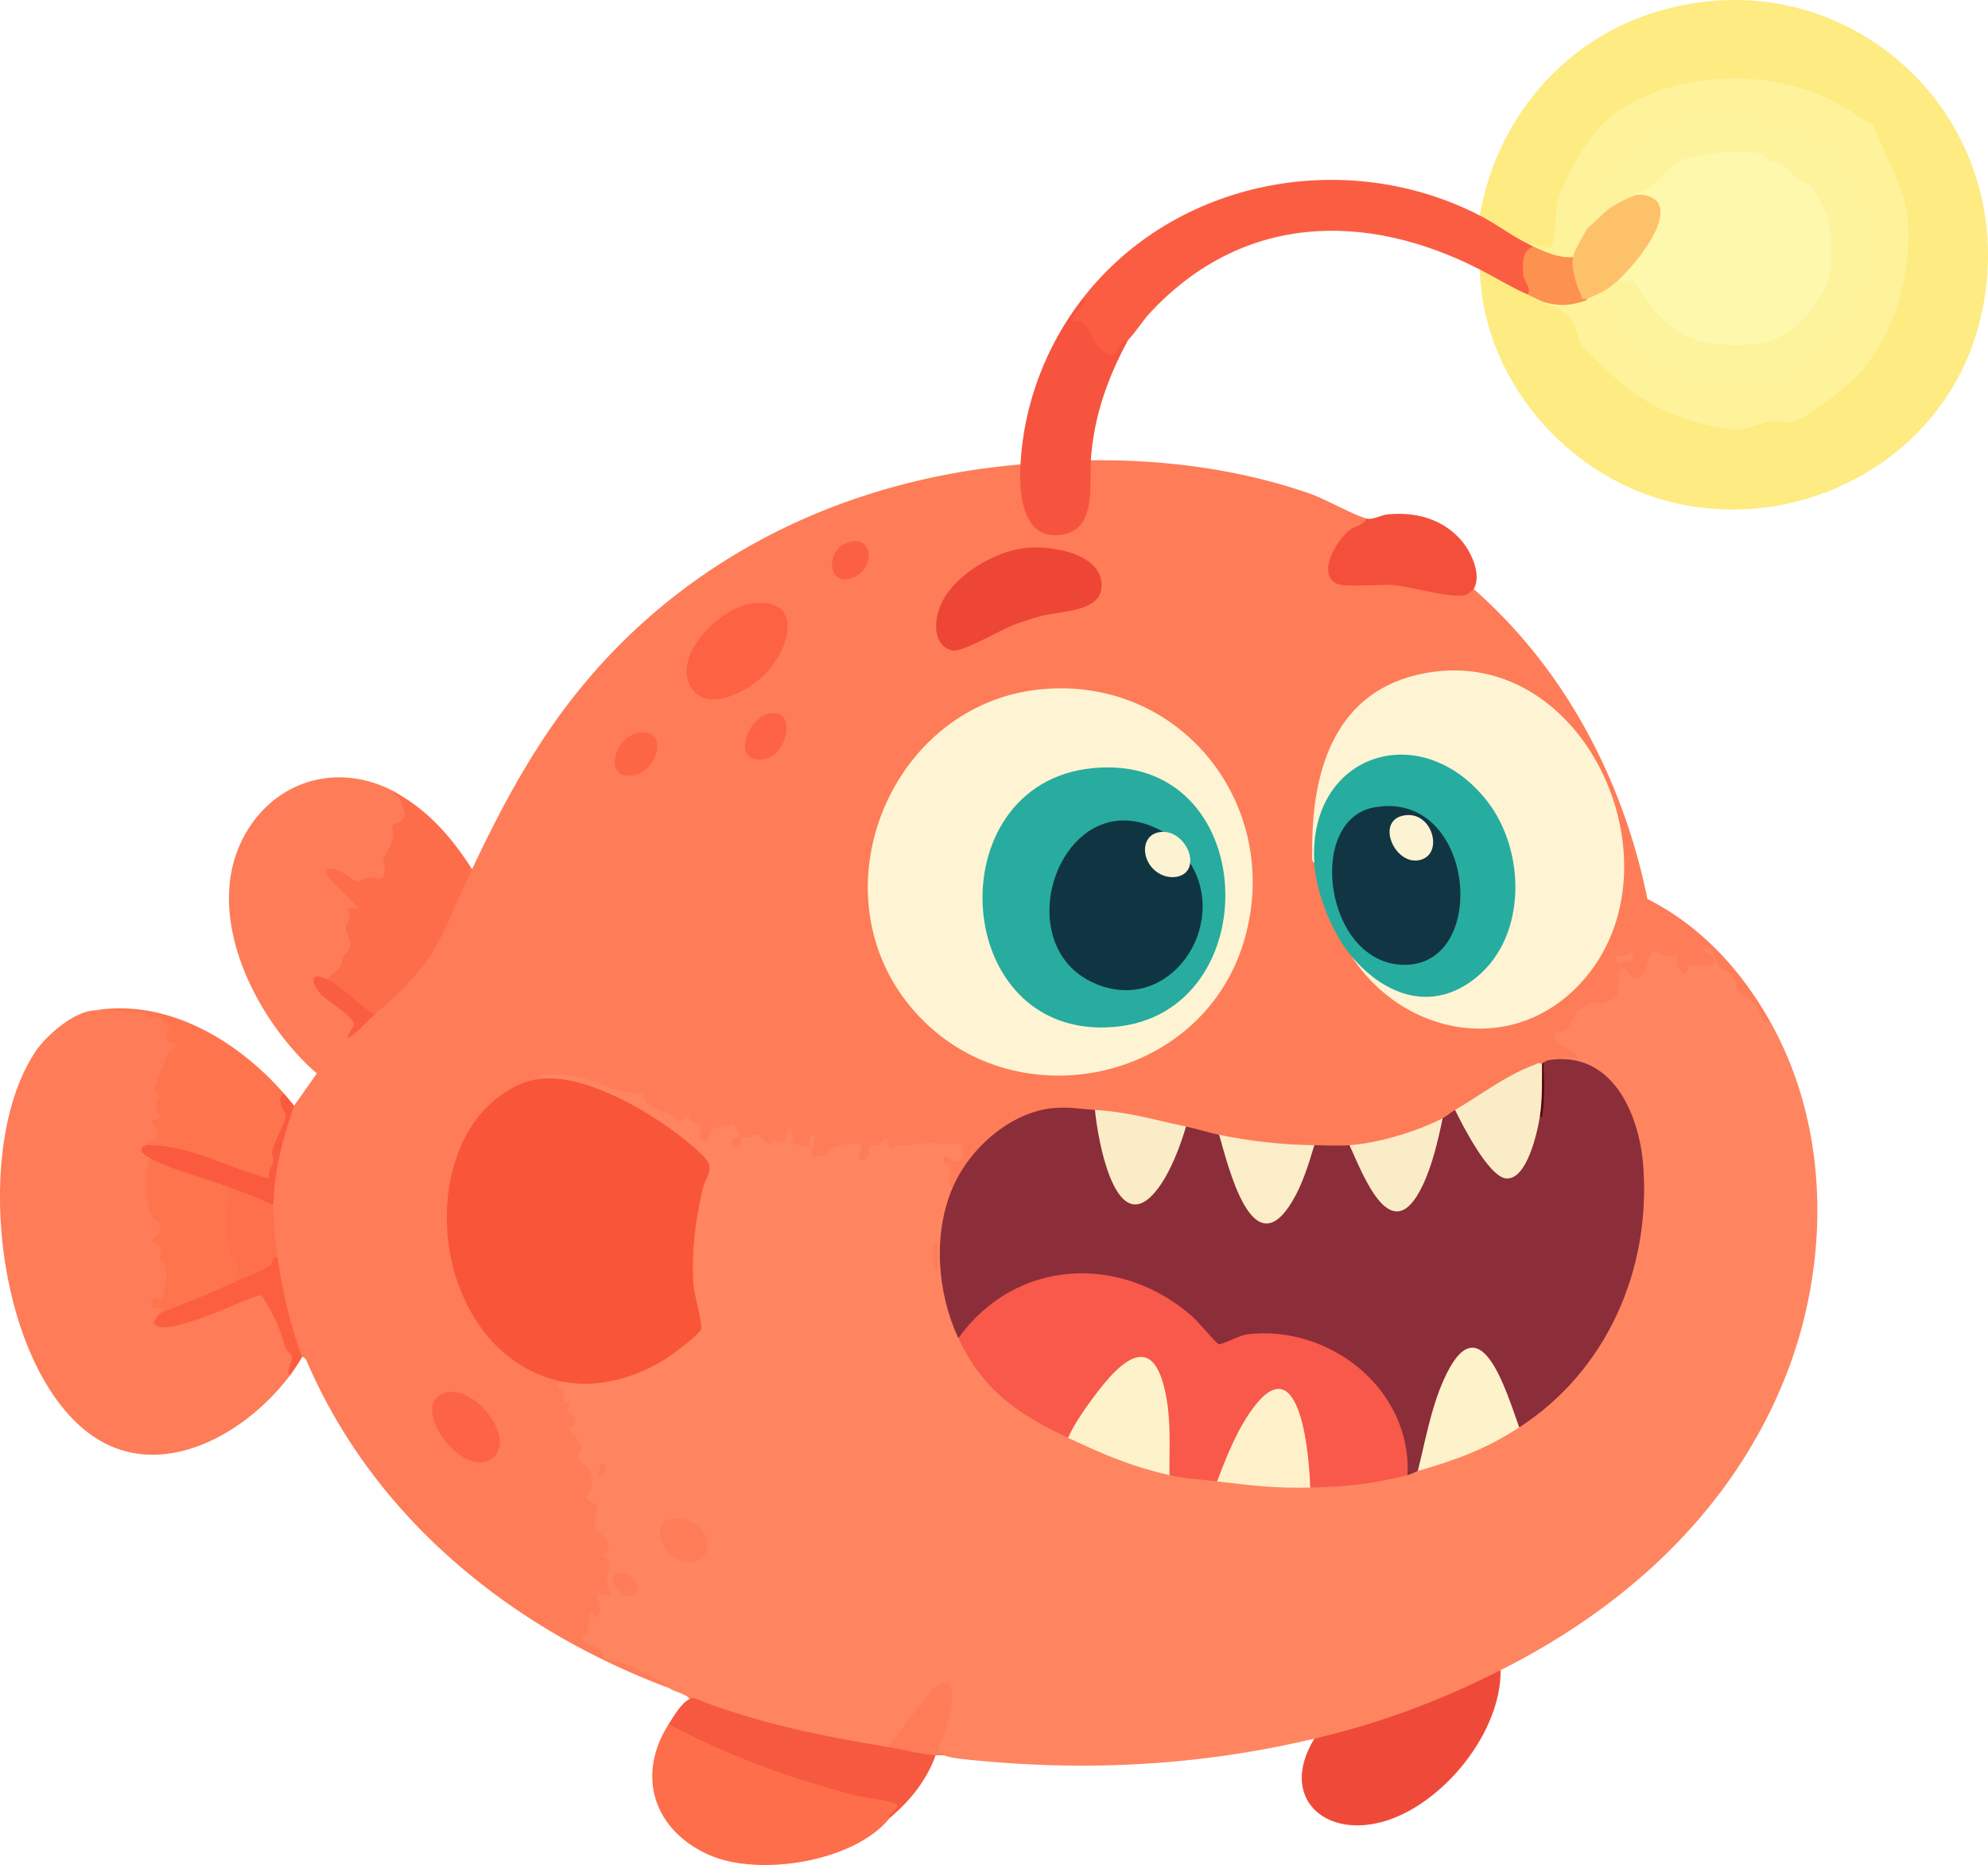
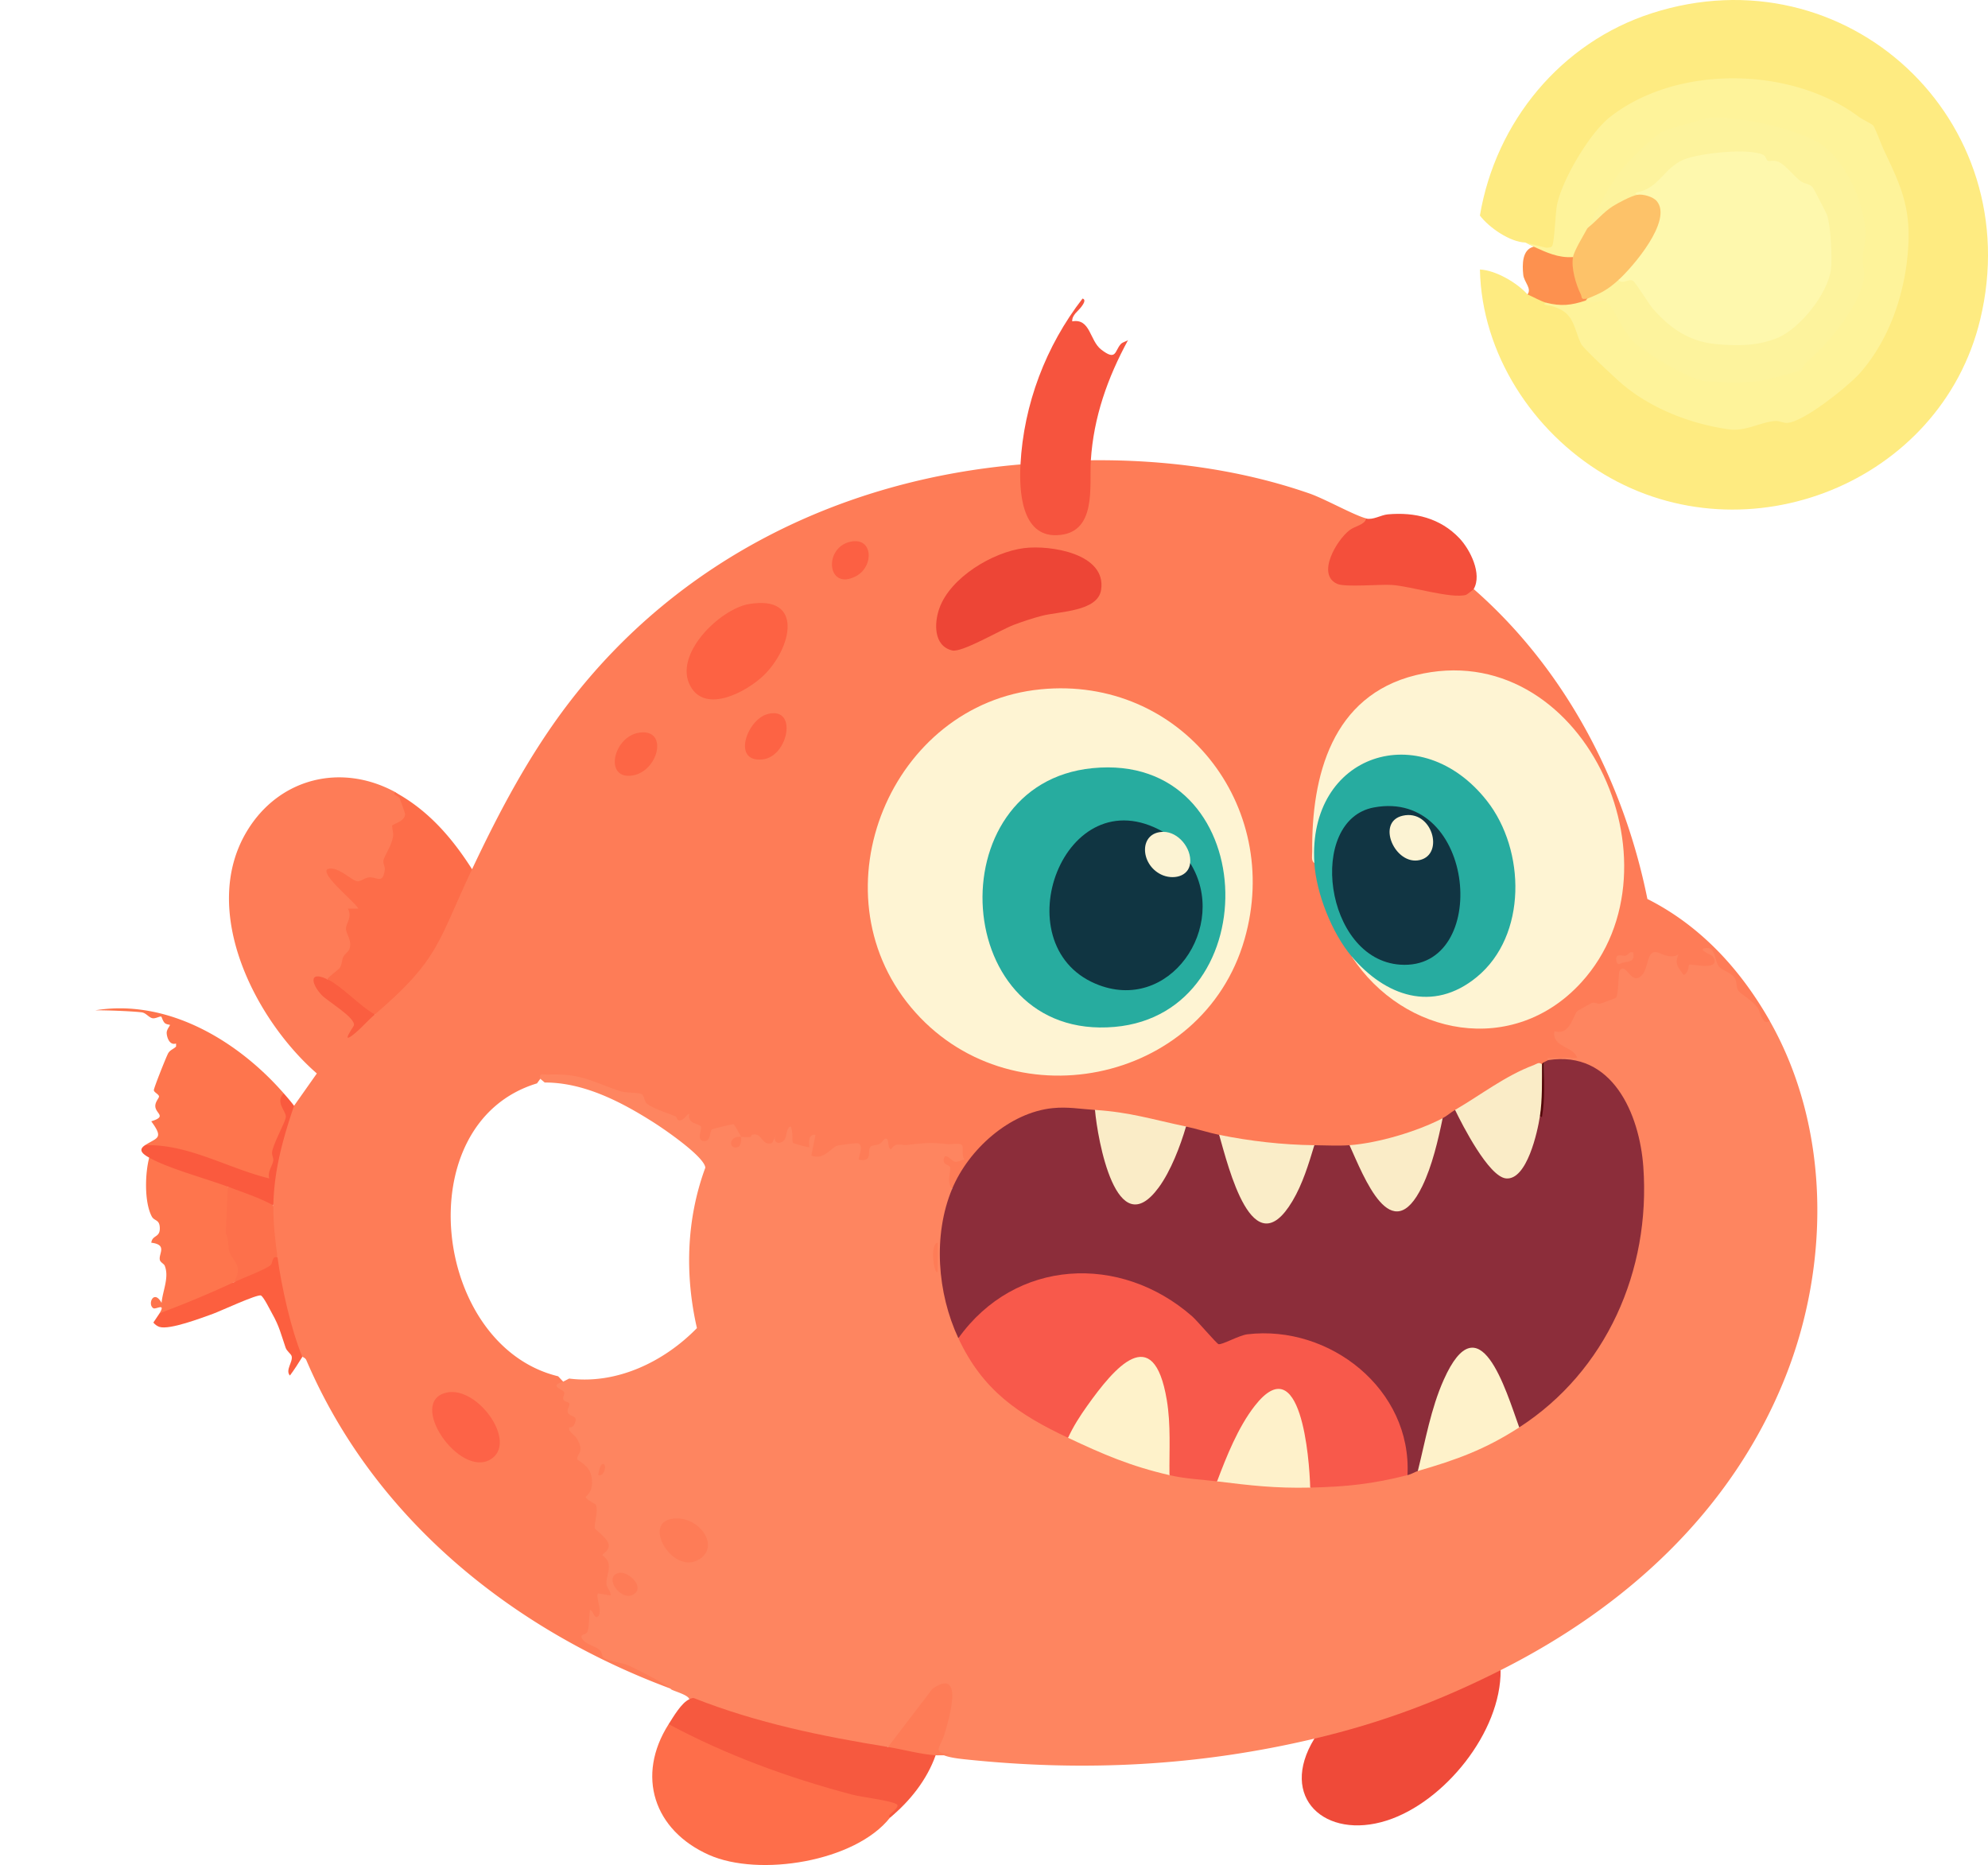
<svg xmlns="http://www.w3.org/2000/svg" width="242" height="227" fill="none" viewBox="0 0 242 227">
  <g clip-path="url(#a)">
    <path fill="#fe7c57" d="M166.294 63.112c.279.25.433.515.153.75-2.428.568-6.86 6.642-2.297 6.892l5.643-.035a53 53 0 0 0 8.341 1.24q.73-.612 1.262-.26c11.075 9.693 18.237 23.31 21.142 37.718 6.464 3.256 11.331 8.57 14.884 14.816-.436 1.839-1.608-.556-2.031-1.475l-2.179-1.892c-.209-1.344-1.03-2.356-2.464-3.046q-1.284.44-2.706.111c-.75 2.258-2.259.622-2.514-1.03a8.3 8.3 0 0 1-2.083-.523q-1.339 4.864-3.857 2.17c.196 2.793-.748 4.291-3.63 3.99q-1.899.814-2.83 2.97-1.84.739-1.083 1.031 2.143.863 2.262 2.384a12.8 12.8 0 0 0-3.839.104c.287.646-.02.732-.504.252q-.044.287-.252.253a95 95 0 0 0-9.618 5.571l-.963-.015c.225.73-.957 1.584-1.511 1.01l-.62.869c-3.182 1.445-6.583 2.448-10.054 2.862l-.663-.447c-.834.879-3.403.811-4.283 0a4 4 0 0 1-.692.323c-1.348.46-9.07-.386-10.292-1.124a4.3 4.3 0 0 1-.607-.465c-1.07.591-3.262-.055-4.031-1.01l-.864.331a68.4 68.4 0 0 0-9.48-1.791l-.74-.56-.61.459c-6.908-1.419-13.12 2.695-16.085 8.83l-.686.308q-1.28.118-.743-2.311c-1.683-1.247-.36-2.978 1.204-1.455.471.139.376-1.141.323-1.192-.305-.28-7.419-.136-8.127.546l-.703-.298c.315-.76-1.464-.111-1.522-.03-.045 2.561-2.925 2.323-2.023-.288l-2.219.267c-1.083.958-3.65 2.488-3.719.152q-1.725.012-2.385-1.154c-1.36 1.237-3.023.866-4.18-.394-.342.555-1.486.611-1.6-.159 1.384.593-.332 2.561-1.393 1.507-.922-.916.534-2.727 1.393-1.507q-.757.026-1.15-.986l-2.082.465c-.322 2.405-2.71 1.874-2.22-.51-.183-.22-1.624-.929-1.942-.482a84 84 0 0 1-4.491-2.253q-.329-1.493-2.3-1.18l-4.054-1.553c-1.842-.571-4.709-1.344-6.197-.578l-.416.573c-15.854 4.799-12.758 31.924 2.577 35.65l.61.651.03.551c.592.301.718.788.522 1.402.859.285.78.904.516 1.631 1.166.407 1.245 1.46.38 2.284.877.899 1.628 2.154.83 3.344 1.725 1.043 2.317 3.116 1.198 4.829q1.757.94.875 3.573c1.1.927 2.471 2.13 1.166 3.483q.971 1.379.275 3.466c.77 1.326.61 2.098-1.061 1.833.3 1.182.62 2.794-1.053 2.693q.09 1.382-.789 2.083 1.888.692 2.401 2.084c1.121-.066 8.057 3.026 7.951 3.761a1 1 0 0 1-.139.358c-19.322-7.18-36.15-20.746-44.374-40.009-.108-.252-.456-.369-.468-.401l-.72-.455c-.747-1.791-3.04-9.838-2.588-11.282.045-.144.156-.268.285-.384-1.051-1.556-1.36-4.655-.504-6.314-.779-1.743-.073-4.781.41-6.741.202-.819 1.446-4.845 1.638-5.032.138-.136.302-.247.474-.351l2.76-3.914c-7.577-6.613-14.309-19.893-8.504-29.5 3.91-6.474 11.497-8.332 18.088-4.723 1.564 1.2 2.65 3.326.123 4.293q.167 2.088-1.098 4.077c.489 1.793-.169 3.104-2.134 2.465q-1.175.637-2.139.285-5.09-3.353.542 2.008c.77.616.715 1.445-.323 1.521q-.798 1.877.01 3.672c-.007.881-1.947 5.011-3.295 4.41l-.46.348c-1.411-.692-.26.811.294 1.364q2.646 1.539 3.907 3.865.981-1.397 2.054-1.284l.244-.878c5.605-4.198 8.213-10.098 10.83-16.359l.766-.442c3.333-7.06 6.986-13.967 11.74-20.18 13.36-17.453 33.209-27.227 55.02-29.07l.489.305c-.103 2.154.046 6.417 2.288 7.466 5.061 2.369 5.628-4.797 5.27-8.022l.519-.255c8.958-.099 18.111 1.096 26.583 4.036 1.915.664 5.5 2.687 6.923 3.036z" />
    <path fill="#fe8560" d="m188.463 129.032-.131-.253h3.655c-.41-1.48-3.083-1.255-2.771-3.281 1.94.609 2.247-1.977 2.837-2.462.078-.064 1.615-.917 1.706-.955.37-.147.723.167 1.058.071.249-.071 1.864-.652 1.919-.738.295-.444.27-3.038.406-3.25.693-1.089 1.305 1.341 2.333.833 1.247-.616.876-3.038 1.967-3.119.59-.046 1.739.98 2.887.273-.526 1.209-.04 1.586.63 2.523.6-.235.59-1.205.643-1.255.191-.175 4.068.894 2.894-1.026-.08-.131-2.134-.932-.756-1.005 1.106-.061.968 1.558 1.517 2.263.383.49 1.597.707 1.99 1.541.204.429.081.934.371 1.396.246.394 1.698 1.147 2.39 2.15.245.353.567 2.202 1.406 1.495 7.412 13.03 7.387 29.676 1.887 43.439-6.477 16.205-19.338 27.916-34.637 35.614-.172.23-.35.455-.555.652-.204.197-.395.381-.624.495-6.271 3.119-13.053 5.63-19.85 7.304-.249.061-.521.046-.801.026a5.4 5.4 0 0 1-.846-.144c-14.085 3.336-28.032 4.038-42.447 2.523-.799-.084-1.92-.21-2.648-.503.098-.156.733-.164 1.01-.126.129.018-2.524.217-2.146-.71.489-.651 2.428-7.408 1.348-7.41-.353 0-1.016.29-1.278.533l-4.945 6.501-.791.204a6 6 0 0 1-.879.197c-.295.038-.58.071-.854.028-7.59-1.179-15.547-2.947-22.452-6.036-.116-.581-2.242-1.069-2.267-1.263-.04-.316-4.041-2.344-5.104-2.839-.65-.303-2.54-.563-3.05-.927-.22-.154-.17-.624-.42-.891-.548-.586-1.803-.69-2.256-1.538-.18-.549.541-.304.71-.786.214-.614.181-1.909.295-2.617.345-.065.56 1.241 1.003.758.579-.629-.401-2.457.005-2.778l1.508.252c.048-.55-.45-.856-.503-1.409-.073-.76.43-1.566.25-2.498-.11-.555-.75-.942-.75-1.018 0-.131.845-.5.767-1.25s-1.668-1.854-1.696-2.015c-.088-.508.484-2.233.116-2.869-.063-.109-1.207-.632-1.201-.938 0-.136 1.032-.606.69-2.467-.265-1.427-1.706-1.96-1.723-2.099-.099-.803.992-.796-.116-2.622-.21-.346-1.096-.846-.857-1.26.018-.028.378.053.57-.318.64-1.233-.451-.907-.729-1.46-.191-.379.207-.808.164-1.104-.035-.252-.64-.209-.748-.576-.076-.25.217-.651.098-.863-.171-.311-1.89-.755-.126-1.251l.746-.386c5.85.745 11.616-2.099 15.554-6.142-1.469-6.423-1.308-13.205 1.023-19.524-.104-1.326-4.92-4.629-6.17-5.428-3.973-2.54-8.583-4.955-13.382-4.937l-.544-.46c-.142-.765.385-.485.869-.505 4.217-.164 5.366.859 8.842 2.005.794.263 2.255.152 2.638.384.33.2.322.834.562 1.079.551.563 2.758 1.293 3.522 1.601.297.121.106.808.95.359.196-.104.632-.758.753-.632-.245 1.213 1.146 1.134 1.413 1.506.217.303-.567 1.576.25 1.765 1.002.235.788-1.134 1.103-1.387.106-.085 2.491-.664 2.625-.644.088.015.892 1.448.91 1.536-1.568-.131-1.5 1.619-.384 1.258.388-.124.459-.899.383-1.258 1.862.157.945-.152 1.414-.258 1.204-.275 1.065 1.407 2.365 1.018l.504-1.01c-.582 1.071.56 1.275 1.025.581.277-.412.194-1.422.736-1.591.3.421.164 1.843.285 1.99.065.078 1.914.611 1.985.535-.02-.606-.166-1.566.756-1.515l-.502 2.523c1.527.621 2.396-.977 3.202-1.207.202-.058 2.316-.318 2.434-.286.889.25-.025 1.829.161 2.001 1.703.318.985-.978 1.371-1.528.191-.273.806-.205 1.131-.382.284-.151.478-.538.65-.613.619-.276.214 1.108.753 1.255.655-.945 1.217-.435 1.973-.523 2.128-.248 2.892-.328 4.945-.088.405.048 1.511-.228 1.738.149.171.283-.096 1.29.287 1.727-.383.02-.733.298-1.128.26-.454-.04-1.207-1.207-1.391-.381s.731.75.768 1.048c.074.548-.453 1.952.237 2.612l.177.934c-1.87 5.299-1.419 11.156.715 16.311l-.133.94.831.555c2.454 5.11 6.971 8.443 12.004 10.762l.519.808 1.053-.063c3.379 1.599 6.848 3.011 10.485 3.897l.807.712.77-.353 4.434.535.59.576.897-.399c3.177.399 6.361.71 9.568.667l.872.492.896-.53c3.348-.091 6.681-.462 9.941-1.258l1.003.273c.164-.727.695-1.099 1.26-.505l.675-.722c3.733-1.074 7.376-2.476 10.679-4.552l.993-.03.597-1.008c10.525-7.309 15.41-20.084 13.782-32.619-.692-5.339-4.071-11.37-10.213-10.651l-.642-.424z" />
    <path fill="#feeb81" d="M180.149 26.237c1.923-11.419 9.876-21.067 20.913-24.623C224.76-6.024 246.92 14.62 241.045 38.92c-4.799 19.846-28.364 29.23-45.81 18.793-8.661-5.18-14.874-14.674-15.083-24.91 1.927.088 4.499 1.6 5.794 3.03.577-.53 2.237.248 2.268 1.01l.052.215q3.742.038 4.626 4.531c5.502 6.271 14.357 12.368 22.96 9.168 1.577.28 2.124.243 3.502-.5 9.266-4.993 14.972-16.742 11.566-27.06-.355-1.076-2.643-6.82-3.25-7.541-.607-.723-4.696-2.918-5.651-3.347-8.227-3.703-21.237-3.17-27.394 4.046-3.683 4.32-4.749 8.6-5.331 13.927q-1.69.267-3.6-.763c-1.851-.04-4.418-1.798-5.542-3.283z" />
-     <path fill="#fe7c57" d="M11.611 122.97c1.912-.119 3.87-.164 5.772.116 1.254.187 4.479.937 3.41 2.607l.076.426q1.881 1.41.026 2.357l-1.605 4.064q.87.787.118 2.121c.55.91.756 1.341-.13 2.185 1.12 1.788.062 2.321-1.623 2.541q.227.777.504 1.515l.408.45c-.388 2.119-.514 4.448.34 6.463 1.202.727 1.494 2.17.32 3.079 1.08.467.962 1.341.695 2.313 1.35 1.084.726 3.675.275 5.155q-.068 1.075-.781 1.483.534.346-.073 1.076c.45.712 5.517-1.144 6.391-1.48q3-1.516 6.185-2.205c1.073.331 3.005 5.407 3.353 6.71q1.232 1.2.015 3.476c-5.653 7.491-16.632 13.54-25.059 6.559-10.79-8.938-13.541-34.68-5.88-46.038 1.343-1.99 4.782-4.938 7.258-4.973z" />
-     <path fill="#fb5d43" d="M180.15 26.237c1.899.977 3.63 2.298 5.542 3.283q.611.149 1.008.505c-.93 1.526-1.205 3.114-.187 4.781.199.627.179 1.109-.569 1.028-2.013-.879-3.847-2.036-5.794-3.03-14.05-7.181-29.007-6.732-40.185 5.3-.932 1.006-1.655 2.254-2.643 3.287l-.685.697c-1.605 3.725-3.819-.137-4.913-2.172q-2.285-.565-1.098-1.693.924-.877 1.154-1.884c11.268-14.543 32.095-18.483 48.37-10.102" />
    <path fill="#fe6e4a" d="M108.351 221.219c-4.235 5.387-15.955 7.258-22.046 4.548-6.724-2.99-8.903-9.643-4.91-15.914l.937.116c8.155 3.71 16.844 7.352 25.533 8.711q3 .238.486 2.539" />
    <path fill="#ef4a39" d="M182.669 203.286c.078 7.512-6.85 16.069-13.866 18.301-7.478 2.38-13.206-2.783-8.808-9.966 8.193-1.942 15.181-4.564 22.674-8.335" />
    <path fill="#fd6d49" d="M57.462 105.795c-4.217 8.931-3.966 10.936-11.84 17.68l-.615.22a176 176 0 0 0-5.084-3.897l-.093-.617c.264-.371 1.363-1.144 1.521-1.369.3-.426.232-.921.438-1.338.192-.389.66-.662.766-1.008.32-1.061-.453-1.758-.435-2.475.017-.644.79-1.369.231-2.392l1.26-.005c-.3-.735-4.547-4.066-3.776-4.794 1.247-.5 2.924 1.394 3.69 1.465.39.036.882-.452 1.477-.477.909-.038 1.61.843 1.836-.917.05-.396-.232-.77-.156-1.149.118-.591.98-1.753 1.161-2.91.068-.442-.163-1.247-.098-1.331.194-.24 1.52-.495 1.567-1.376.005-.104-.574-1.75-.668-1.95-.13-.278-1.053-.49-.498-.7 4.01 2.195 6.892 5.534 9.32 9.345z" />
    <path fill="#fe754d" d="M34.536 133.073q.216 1.322.572 2.657c-.753 1.874-1.161 3.631-1.532 5.566-.065.341-.504 2.372-.614 2.43-.157.086-.35.101-.555.096a173 173 0 0 0-11.989-3.741q-1.661.045-2.763-.694c1.458-.945 2.327-.776.758-2.907 1.915-.601.584-.899.496-1.781-.058-.578.466-1.04.446-1.253-.023-.26-.605-.485-.627-.752-.02-.24 1.544-4.158 1.746-4.501.247-.417.645-.495.957-.811v-.374c-.748.25-1.096-.636-1.141-1.24-.035-.48.453-.939.388-1.03-.02-.028-.441-.033-.643-.243-.232-.245-.347-.717-.4-.752-.136-.096-.673.247-1.048.194-.459-.068-.804-.651-1.33-.72-1.157-.149-4.54-.265-5.649-.25 8.785-1.422 17.325 3.69 22.926 10.103z" />
    <path fill="#f6543e" d="M131.78 36.34c.508.146.017.772-.141.995-.399.55-1.159.99-1.117 1.78 2.215-.399 2.109 2.326 3.515 3.422 1.879 1.465 1.642.172 2.396-.659.234-.257.75-.343.889-.49-2.494 4.587-4.2 9.383-4.535 14.65-.201 3.154.794 8.945-4.164 9.104-4.358.14-4.56-5.556-4.401-8.6.388-7.342 3.093-14.442 7.558-20.205z" />
-     <path fill="#f6593f" d="m108.099 212.631.718-.386 4.501.839.575.56c-1.048 2.97-3.134 5.595-5.542 7.577.007-.01-.184-.139-.109-.252.214-.316 1.416-1.099.869-1.394-.849-.458-4.151-.821-5.401-1.152-7.711-2.033-15.29-4.799-22.313-8.57.562-.881 1.56-2.614 2.52-3.031.249-.108.4-.222.695-.083 7.555 2.973 15.513 4.607 23.489 5.892z" />
+     <path fill="#f6593f" d="m108.099 212.631.718-.386 4.501.839.575.56c-1.048 2.97-3.134 5.595-5.542 7.577.007-.01-.184-.139-.109-.252.214-.316 1.416-1.099.869-1.394-.849-.458-4.151-.821-5.401-1.152-7.711-2.033-15.29-4.799-22.313-8.57.562-.881 1.56-2.614 2.52-3.031.249-.108.4-.222.695-.083 7.555 2.973 15.513 4.607 23.489 5.892" />
    <path fill="#f44f3b" d="M179.394 71.699c-.031.053-.827.674-.932.705-1.784.507-6.737-1.056-9.022-1.208-1.469-.098-5.693.308-6.668-.134-2.57-1.159-.021-5.38 1.526-6.544.655-.495 1.875-.654 1.998-1.406.849.207 1.794-.43 2.643-.508 3.295-.298 6.376.455 8.704 2.894 1.312 1.377 2.811 4.35 1.753 6.198z" />
    <path fill="#fc5f3f" d="M33.78 153.025c.5 3.652 1.628 8.729 3.024 12.124-.444.724-1.008 1.603-1.512 2.273-.597-.654.383-1.65.212-2.349-.073-.296-.582-.594-.736-1.041-.574-1.664-.746-2.563-1.645-4.157-.267-.475-1.018-2.018-1.358-2.192-.41-.207-4.94 1.902-5.85 2.23-1.395.5-5.265 1.977-6.5 1.591-.284-.088-.559-.298-.747-.53l.755-1.129c2.628-1.824 5.928-3.2 9.07-3.789q1.665-1.53 4.078-2.402c.182-.783.749-1.588 1.212-.629z" />
    <path fill="#fa5a3e" d="M35.796 134.588c-1.348 3.973-2.449 7.875-2.519 12.123-1.738-.063-4.356-.995-5.542-2.273l-.638.306a85 85 0 0 1-8.752-3.172l-.184-.67c-.753-.421-1.418-.922-.503-1.515 5.295-.154 10.077 2.821 15.115 4.041-.224-.849.375-1.46.491-2.162.05-.313-.216-.705-.128-1.131.244-1.185 1.61-3.584 1.658-4.178.058-.717-1.333-1.796-.257-2.884.428.49.869.995 1.26 1.515" />
    <path fill="#fe7c57" d="m108.099 212.631 5.408-7.079c3.905-2.708 2.031 3.642 1.467 5.511-.504 1.669-1.718 2.341.937 2.452l-1.01.127c-.335-.016-.676.022-1.008 0-1.869-.124-3.938-.71-5.794-1.011" />
    <path fill="#8c2d3a" d="m184.936 173.736-.567-.086-1.776-4.794c-1.914-4.965-4.404-6.157-6.568-.298-1.171 3.173-2.053 6.39-2.728 9.706l-.708.778c-.332.096-.723.369-1.259.506l-.482-.682c.242-10.699-12.278-19.297-21.952-14.849-.472.172-.882.066-1.212-.308-7.437-9.805-22.124-11.535-30.103-1.22l-.919.389c-2.562-5.493-3.119-12.527-.756-18.185 1.998-4.786 6.968-9.289 12.249-9.82 1.834-.184 3.416.112 5.134.223l.531.257c.27 2.45 1.504 10.141 4.207 10.734 2.301.506 5.306-6.738 5.704-8.582l.643-.389c1.355.286 2.756.75 4.03 1.01l.648.437c.617 2.554 3.791 14.341 7.469 7.959 1.212-2.107 2.152-4.175 2.769-6.549l.703-.586c1.37.015 2.94.098 4.283 0l.619.151 1.797 3.844c1.647 3.413 4.066 5.418 5.993.758.993-2.402 1.806-4.832 2.292-7.395l.633-.642c.519-.27.995-.709 1.511-1.01l.655.19c.761 1.55 3.92 7.564 5.593 7.645 2.038.098 3.247-5.14 3.517-6.751l.564-.326q.493-3.017.504-6.567c.023-.018.476-.247.504-.252 7.812-1.231 11.128 6.569 11.586 13.009.897 12.596-4.497 24.838-15.113 31.695z" />
    <path fill="#fef4d3" d="M126.691 83.898c17.01-1.655 29.498 14.078 24.807 30.427-5.096 17.763-28.808 22.438-40.618 8.261-11.813-14.182-2.421-36.915 15.811-38.688" />
-     <path fill="#f95539" d="M68.546 168.18c-13.055-2.582-17.725-20.373-11.286-30.889 1.77-2.89 5.054-5.582 8.515-5.986 6.021-.705 15.413 5.122 19.653 9.216 1.806 1.745.554 2.281.07 4.369-.866 3.756-1.368 7.673-1.078 11.54.09 1.215 1.187 4.758.877 5.428-.325.704-3.454 3.033-4.275 3.548-3.608 2.258-8.226 3.612-12.478 2.771z" />
    <path fill="#fef4d3" d="m164.53 116.403.761.106c9.782 10.57 21.189-.23 18.171-12.686-3.549-14.652-22.824-16-22.995.497l-.474.718c-.418-.263-.252-.96-.257-1.387-.096-9.221 2.408-18.965 12.599-21.473 20.194-4.97 33.141 23.145 20.164 37.39-8.261 9.067-21.588 6.587-27.971-3.165z" />
    <path fill="#27aca0" d="M164.53 116.403c-2.393-2.834-4.305-7.683-4.534-11.365-.829-13.341 12.974-17.806 21.015-7.557 4.701 5.993 4.908 16.391-1.244 21.44-5.356 4.397-11.158 2.309-15.237-2.52z" />
    <path fill="#ed4536" d="M124.665 66.713c3.134-.4 10.072.644 9.37 5.097-.416 2.634-5.087 2.594-7.198 3.14-1.124.29-2.343.696-3.431 1.105-1.618.607-6.303 3.402-7.495 3.115-2.28-.553-2.204-3.33-1.564-5.125 1.34-3.766 6.499-6.847 10.318-7.335z" />
    <path fill="#fd6243" d="M91.154 73.527c6.77-1.164 5.215 5.36 1.832 8.656-1.98 1.93-7.029 4.75-8.926 1.364-2.172-3.877 3.593-9.421 7.092-10.022z" />
    <path fill="#faecc7" d="M187.707 129.537c.207 2.053.283 4.314-.252 6.314-.282 1.889-1.587 7.837-4.134 7.577-2.093-.215-5.29-6.458-6.195-8.335 3.172-1.846 6.097-4.152 9.571-5.453.353-.131.625-.429 1.01-.103M144.376 137.114c-.693 2.371-1.854 5.41-3.318 7.408-5.179 7.066-7.457-5.885-7.766-9.429 4.267.273 6.958 1.154 11.084 2.021" />
    <path fill="#faedc8" d="M159.995 139.387c-.7 2.313-1.421 4.708-2.665 6.799-4.85 8.148-7.797-4.172-8.923-8.062 3.779.77 7.731 1.217 11.588 1.263" />
    <path fill="#faecc7" d="M164.278 139.387c3.489-.258 8.228-1.667 11.337-3.283-.557 2.692-1.272 5.771-2.471 8.256-3.754 7.774-7.127-1.142-8.866-4.973" />
    <path fill="#fd704b" d="M33.277 146.711c-.035 2.084.222 4.249.504 6.315-.801-.162-.469.734-.925 1.03-1.028.667-3.141 1.432-4.366 2q-.369-.609-.055-1.699c-1.698-2.604-1.625-6.544-1.22-9.585l.52-.334c1.856.692 3.794 1.319 5.542 2.273" />
    <path fill="#fd6347" d="M54.368 169.495c3.774-.841 8.732 6.09 5.343 8.136-3.804 2.295-10.218-7.047-5.343-8.136" />
    <path fill="#fd6344" d="M93.424 86.916c3.736-1.005 2.545 5.147-.556 5.508-3.825.448-1.958-4.831.556-5.508" />
    <path fill="#fd6645" d="M77.807 89.176c3.713-.555 2.29 5.021-1.103 5.246-3.157.212-1.976-4.786 1.103-5.246" />
    <path fill="#fa5e40" d="M39.827 119.181c1.781.831 3.965 3.274 5.794 4.294-.763.654-1.6 1.611-2.393 2.273-1.942 1.622-.197-.763-.151-.934.247-.935-3.18-2.92-3.918-3.7-1.216-1.289-1.657-3.016.668-1.933" />
    <path fill="#fc6043" d="M103.493 65.94c2.809-.641 2.953 3.039.668 4.21-3.484 1.789-3.943-3.462-.668-4.21" />
    <path fill="#55080a" d="M187.959 129.284c-.02 2.238.131 4.478-.259 6.688l-.244-.121c.307-2.066.241-4.228.251-6.314.038-.154.159-.18.252-.253" />
    <path fill="#fe8560" d="M198.792 115.9c.255 1.109-.327 1.099-1.355 1.299-.189.038-.534.376-.658-.167-.262-1.149.804-.636 1.094-.707.355-.089.461-.543.919-.425" />
    <path fill="#f8594b" d="M171.332 179.545c-4.197 1.076-7.51 1.419-11.841 1.515l-.516-.391c-.045-2.119-.748-10.866-3.275-11.118-2.487-.248-6.132 8.11-6.805 10.221l-.74.531c-1.945-.238-3.739-.286-5.794-.758l-.509-.874c.133-2.313.194-12.025-2.469-12.924-2.701-.912-7.53 6.893-8.591 8.807l-.776.447c-5.963-2.816-10.359-5.708-13.352-12.123 6.913-9.681 19.703-10.34 28.47-2.654.59.517 2.97 3.321 3.2 3.379.425.106 2.504-1.081 3.501-1.2 10.027-1.197 20.054 6.706 19.497 17.147z" />
    <path fill="#fef2ca" d="M142.36 179.545c-4.723-1.086-8.086-2.536-12.344-4.546.627-1.369 1.444-2.645 2.315-3.867 3.313-4.655 8.092-10.378 9.704-.73.507 3.031.288 6.082.325 9.146zM184.936 173.736c-4.162 2.687-7.643 3.945-12.344 5.304.929-3.723 1.582-7.58 3.156-11.105 4.331-9.699 7.528 1.171 9.188 5.801" />
    <path fill="#fef1ca" d="M159.491 181.061c-4.28.096-7.22-.256-11.336-.758 1.156-3.054 2.557-6.582 4.577-9.176 5.626-7.223 6.671 6.405 6.759 9.934" />
    <path fill="#fe7c57" d="M81.576 184.904c3.177-.747 6.258 3.127 3.59 4.86-3.111 2.018-6.875-4.084-3.59-4.86M75.278 191.454c1.108-.308 3.152 1.568 1.98 2.513-1.491 1.204-3.902-1.978-1.98-2.513M114.145 154.794c-.405.56-1.023-3.42 0-3.536zM73.585 178.285c.219.25-.088 1.5-.753 1.26.03-.419.31-1.763.753-1.26" />
    <path fill="#fef39a" d="m185.692 29.52 2.489.626c.206.015.632-.012.741-.169.317-.465.403-4.003.619-5.059.645-3.121 3.993-8.756 6.467-10.691 8.155-6.382 22.087-6.137 30.267-.008.415.311 1.614.867 1.761 1.076.309.45.954 2.26 1.279 2.948 1.918 4.038 3.215 6.74 2.998 11.396-.262 5.594-2.134 11.433-5.807 15.667-1.398 1.61-6.943 6.084-8.968 6.165-.481.02-.925-.263-1.461-.228-1.736.122-3.58 1.293-5.583 1.018-4.729-.652-9.76-2.604-13.355-5.809-.808-.72-4.469-4.112-4.695-4.634-1.003-2.306-.872-3.893-3.726-4.602-.207-.05-1.159-.091-.507-.374q.888-.512 2.3-.24 1.444-.415 2.487-.013 2.58-1.02 3.678.692c1.134 2.299 2.073 3.713 4.116 5.173 5.18 3.703 8.085 4.087 14.426 3.177 1.156-.166 3.63-.672 4.131-1.69 3.258-2.874 7.835-7.756 6.88-12.413 1.222-5.185-1.373-12.07-6.356-14.356-7.666-3.516-17.126-3.508-22.207 3.97a86 86 0 0 1-4.416 6.608c.425.881-.915 3.099-1.764 3.535-.854 1.117-4.406-.032-4.786-1.262-.416-.187-.635-.314-1.008-.506z" />
    <path fill="#fd914f" d="m191.486 31.288.459.346c-.061 1.652.526 3.276 1.305 4.705.297.286.151.303-.252.253-1.751.573-2.958.71-4.787.252-.549-.136-1.675-.752-2.267-1.01.552-.735-.423-1.482-.519-2.402-.129-1.245-.141-3.066 1.275-3.407 1.559.697 2.975 1.392 4.786 1.263" />
    <path fill="#fe754d" d="m27.734 144.438-.26 5.691c.384.568.29 1.785.422 2.144.539 1.472 1.723 1.674.594 3.783a127 127 0 0 1-9.07 3.789c.804-1.334-.45-.424-.758-.619-.745-.465.058-2.372 1.008-.644.111-1.422.965-3.127.376-4.539-.094-.222-.514-.396-.587-.687-.187-.742.98-1.858-1.043-2.101.13-1 1.12-.561 1.032-1.894-.062-.962-.672-.728-.98-1.314-.919-1.757-.81-5.24-.304-7.145 2.358 1.324 6.855 2.523 9.573 3.536z" />
    <path fill="#27ac9f" d="M132.989 93.495c20.577-2.033 21.573 29.831 2.693 31.493-20.035 1.765-21.822-29.603-2.693-31.493" />
    <path fill="#113543" d="M167.236 98.279c12.498-2.339 14.264 19.882 3.219 19.135-9.263-.627-11.387-17.607-3.219-19.135" />
    <path fill="#fdf39d" d="M192.998 36.592c.085-.028.168-.22.251-.253q.334-.923 1.797-1.391 1.044-.997 1.982-.882 1.153-.595 2.096-.255c3.563 5.698 7.43 8.59 14.511 7.544 4.338-.639 8.352-4.87 8.79-9.206.307-3.056-.383-8.585-3.625-9.767q-1.66-2.178-3.89-2.434c-.441-.839-1.03-.887-1.927-.955-3.905-.298-8.54.146-10.997 3.551-1.08.834-1.408.902-2.688 1.167l.008.34c-1.917.976-3.847 2.085-5.361 3.79l-.693-.089c1.103-2.096 2.497-4.938 3.925-6.8 1.108-1.444 3.658-3.947 5.164-4.944.247-.165 5.374-1.617 5.669-1.645 3.285-.303 9.832 1.15 12.876 2.73 3.333 1.73 5.424 6.257 6.059 9.838.365 2.058-.051 2.796-.202 4.48-.078.87.302 1.496.164 2.405-.534 3.498-4.427 8.118-7.079 10.353-.282.237-.401.747-.63.884-.363.215-4.338 1.22-4.986 1.316-1.998.298-4.706.184-6.671.022-1.725-.141-7.671-3.611-8.883-4.99-.98-1.114-1.594-2.493-2.33-3.726-1.189-1.985-1.711-.346-3.328-1.083z" />
    <path fill="#fdc269" d="M197.029 34.066c-1.356 1.233-2.154 1.617-3.779 2.273-.907.147-.597-.07-.832-.545-.589-1.182-1.181-3.223-.932-4.506.169-.866 1.29-2.64 1.764-3.536 1.065-.816 1.902-1.9 3.046-2.63.67-.426 2.297-1.287 3-1.41 1.771-.945 3.376.325 3.343 2.272-.038 2.367-3.318 7.438-5.61 8.082" />
    <path fill="#103542" d="m141.605 101.249-.26.52c-3.927 1.278.988 6.835 3.001 3.418l.531-.147c4.807 7.693-2.547 18.491-11.51 14.697-11.392-4.822-3.837-25.358 8.235-18.485z" />
    <path fill="#fcf3d3" d="M141.605 101.249c1.834-.013 3.459 2.005 3.275 3.789-.179 1.717-2.154 2.078-3.542 1.401-2.595-1.262-2.711-5.172.267-5.19M170.758 99.282c3.57-.809 5.114 4.672 2.088 5.394s-5.403-4.644-2.088-5.394" />
    <path fill="#fef8ad" d="M199.296 23.711c-.637-.252.29-.379.456-.424 2.386-.68 3.001-3.162 5.583-4 2.003-.65 7.366-1.279 9.271-.46.365.156.378.61.561.724.235.144.693-.126 1.336.152.856.374 1.846 1.73 2.705 2.359.461.336 1.167.31 1.484.785.106.157 1.66 3.147 1.721 3.327.433 1.323.65 5.225.466 6.635-.383 2.947-3.787 7.226-6.565 8.342-2.406.967-4.815.967-7.319.742-3.31-.298-5.62-1.854-7.782-4.311-.471-.535-2.088-3.19-2.426-3.402-.526-.33-1.315.525-1.758-.114 1.736-1.578 6.615-7.236 4.65-9.587-.451-.54-1.695-.89-2.383-.768" />
  </g>
  <defs>
    <clipPath id="a">
      <path fill="#fff" d="M0 0h242v227H0z" />
    </clipPath>
  </defs>
</svg>